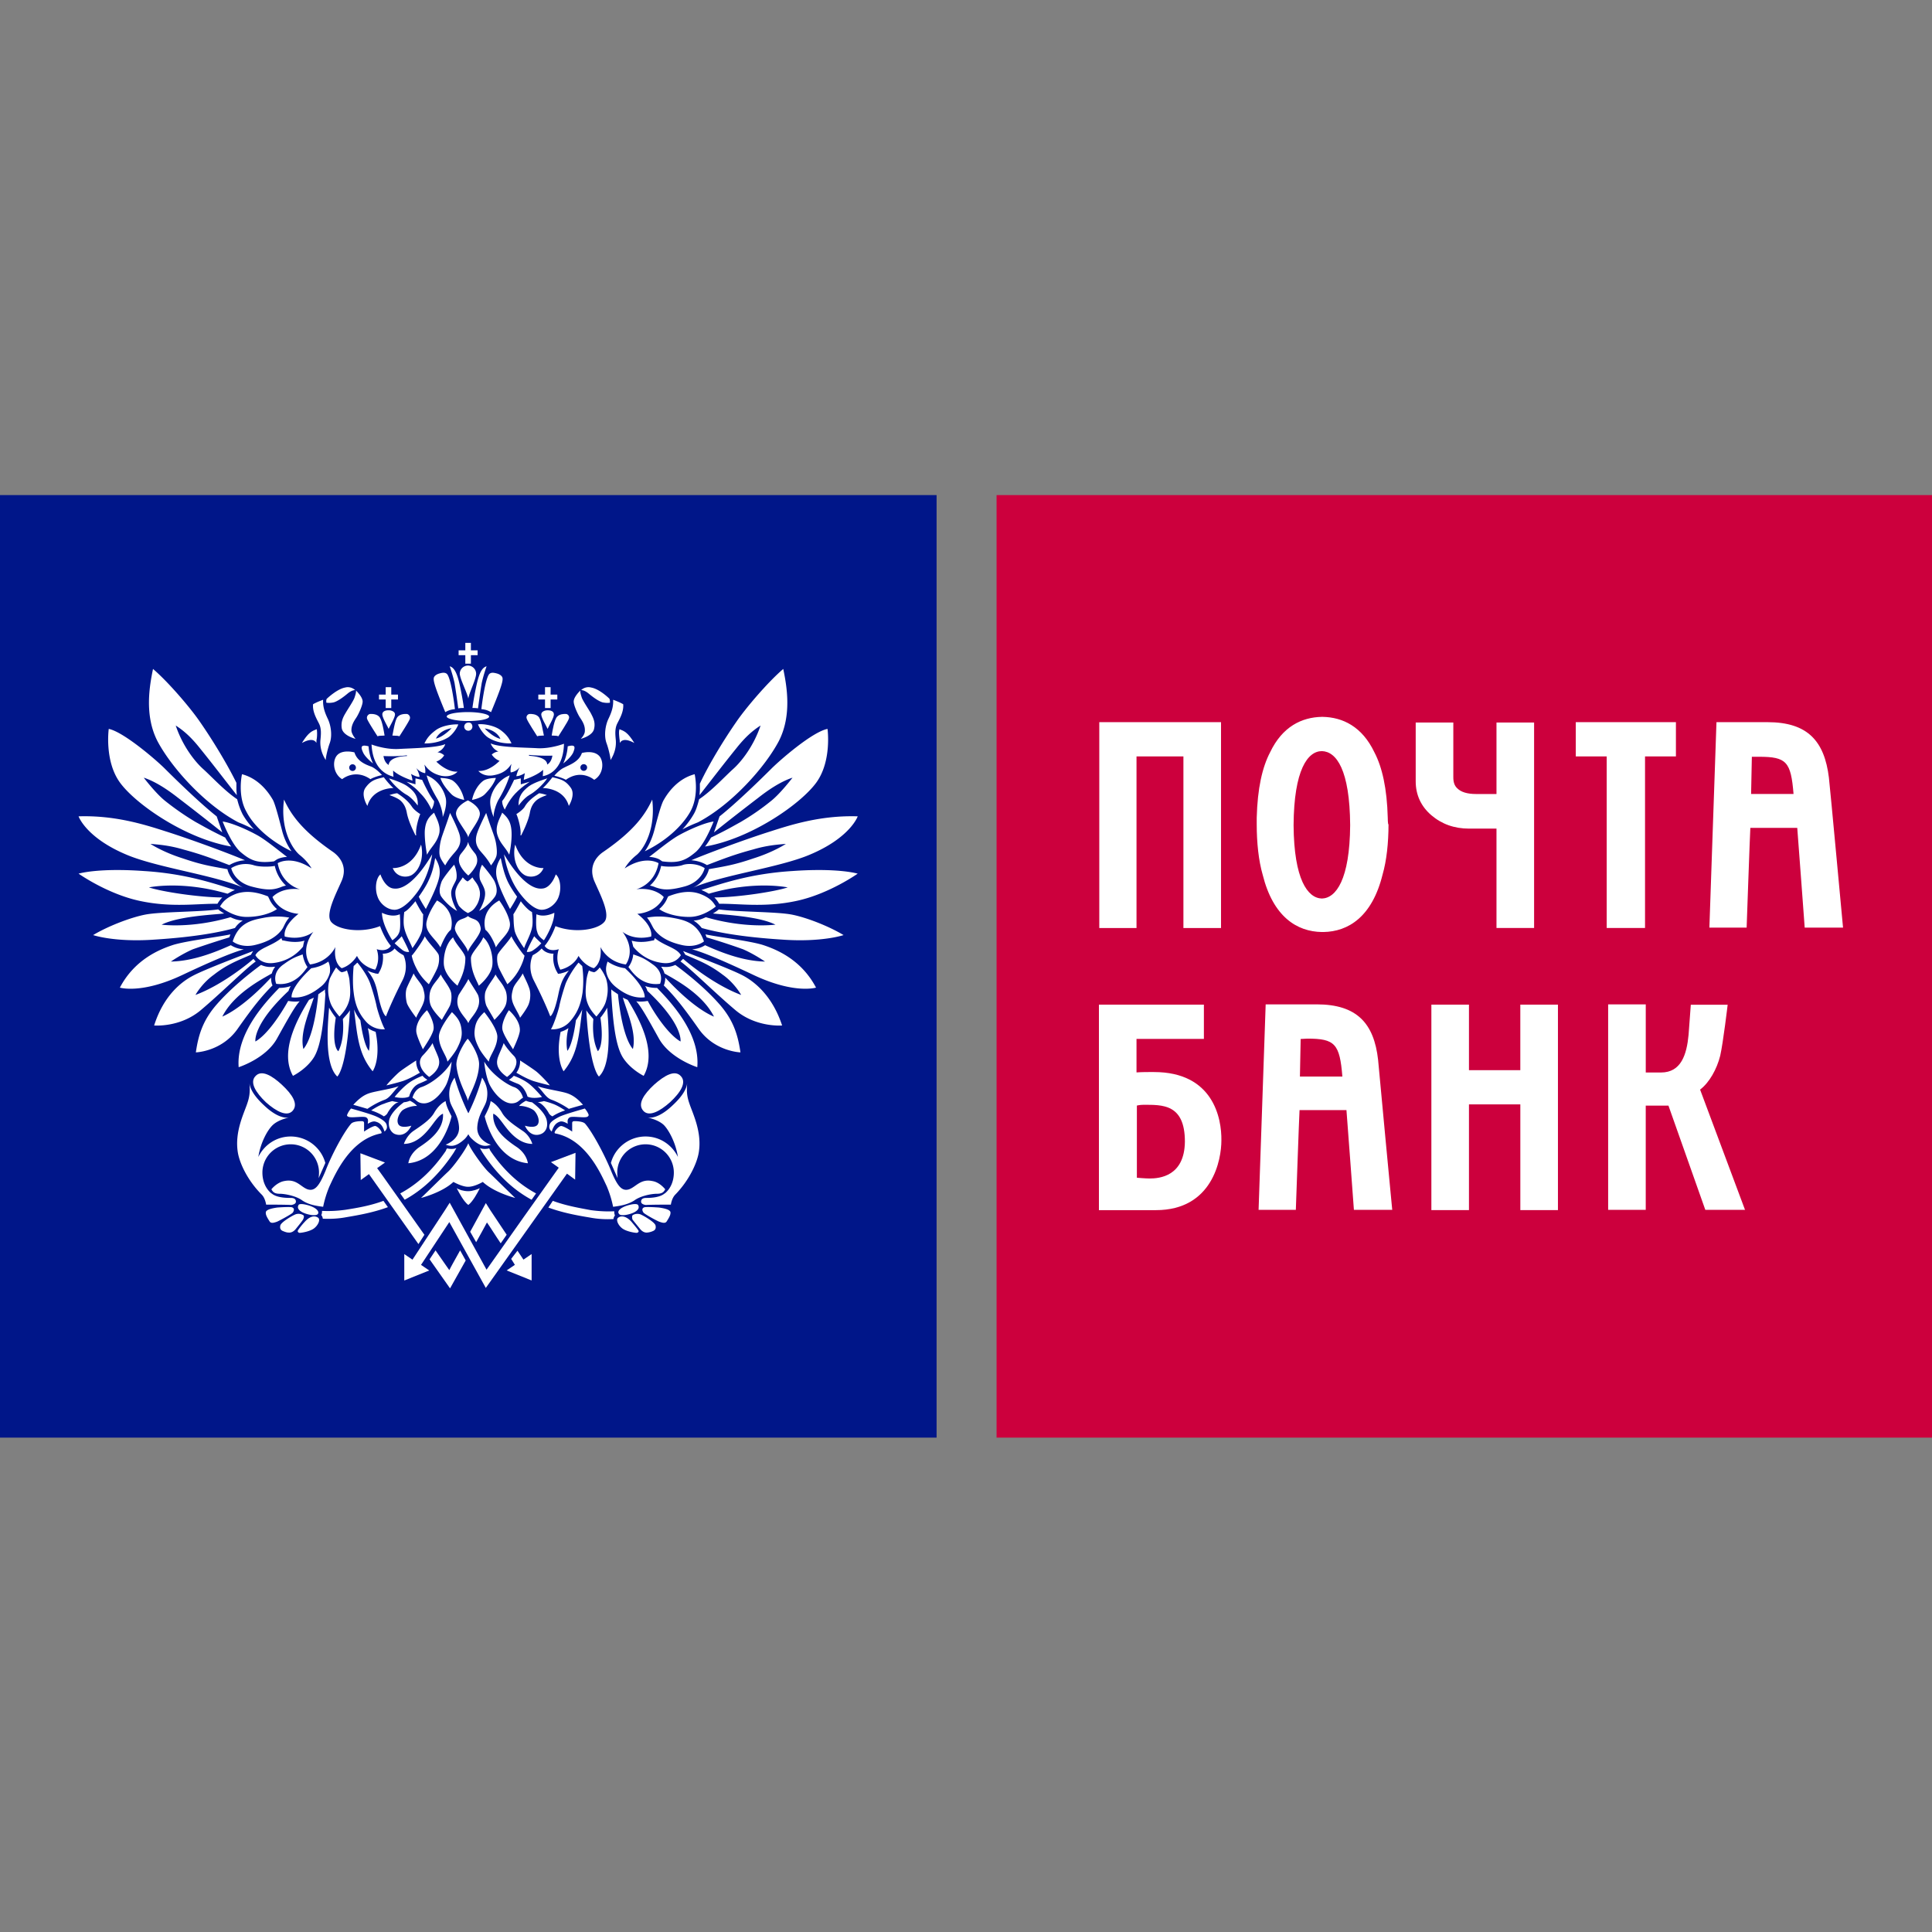
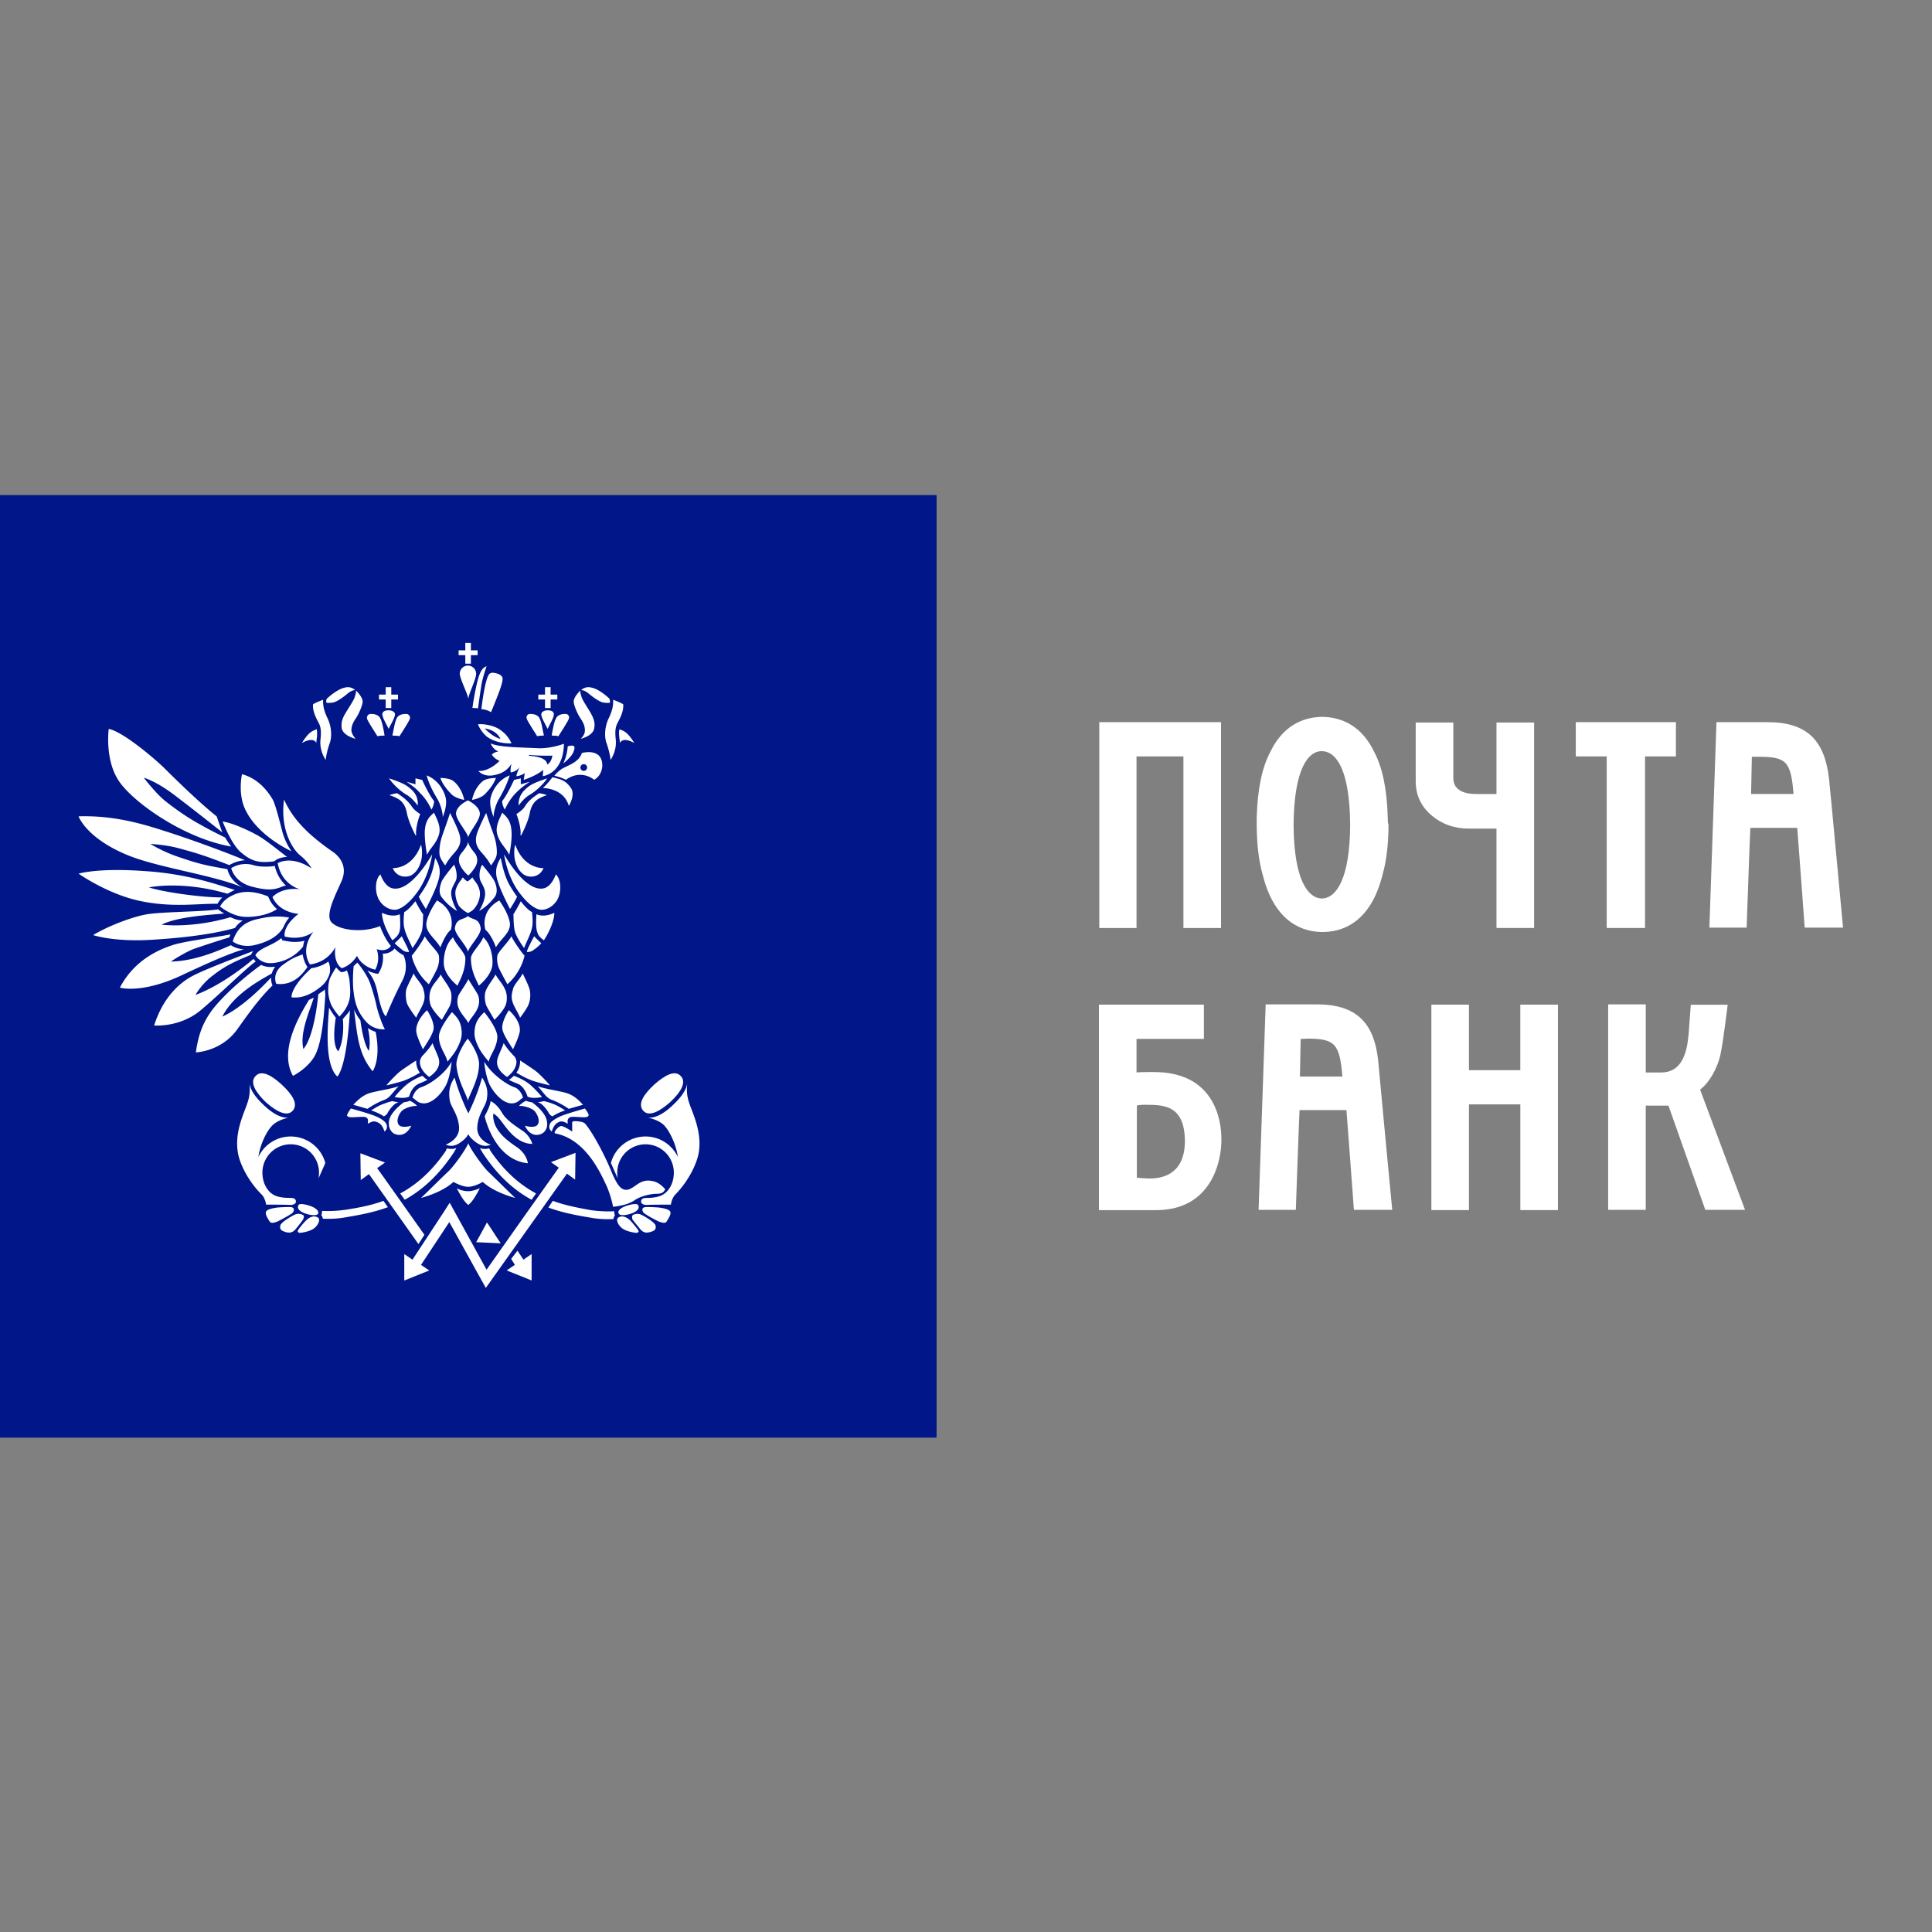
<svg xmlns="http://www.w3.org/2000/svg" width="90" height="90" fill="none">
  <rect width="100%" height="100%" fill="#808080" stroke="none" />
  <g clip-path="url(#a)">
    <path d="M43.63 23.063H0V66.97h43.63V23.063Z" fill="#001689" />
    <path fill-rule="evenodd" clip-rule="evenodd" d="M13.23 37.246c.33.711.85 1.457 2.29 2.445.312.226.676.676.399 1.335-.278.642-.78 1.578-.486 1.925.312.364 1.387.538 2.272.191 0 0 .19.555.503.92 0 0-.156.311-.66.155 0 0 .192.468-.068.954 0 0-.59-.104-.85-.642 0 0-.243.434-.711.573 0 0-.4-.208-.295-.989 0 0-.295.694-1.18.815 0 0-.502-.641.157-1.526 0 0-.468.434-1.335.226 0 0-.14-.451.641-1.058 0 0-.884-.035-1.214-.78 0 0 .382-.469 1.284-.365 0 0-.85-.19-1.04-1.214 0 0 .606-.398 1.577.243 0 0-.173-.33-.572-.641-.382-.347-.885-1.249-.711-2.567ZM16.787 47.528a2.22 2.22 0 0 1-.295-.503c.156 1.249.208 2.081.867 2.879 0 0 .4-.538.139-1.838a1.374 1.374 0 0 1-.364-.174s.156.538.052 1.058c.017.018-.226-.156-.399-1.422ZM15.642 47.408a3.66 3.66 0 0 1-.312-.468c-.052.728-.243 2.618.381 3.208 0 0 .434-.313.59-3.087-.087.156-.26.312-.33.416 0 0 .105.884-.207 1.491-.018 0-.33-.225-.122-1.56ZM14.133 48.868c.538-.641.694-2.549.694-2.549.07-.052.139-.104.226-.156.034-.017.052-.052.086-.07 0 .07 0 .14.018.209-.07 1.162-.174 2.34-.52 2.93-.348.573-.99.885-.99.885-.606-1.075.122-2.532.747-3.538.069-.034.156-.07.225-.104-.243.746-.659 1.665-.486 2.393ZM12.627 45.539c0 .121.017.225.035.277 0 .018.017.052.034.087-.503.503-.884.971-1.63 2.029-.745 1.058-1.942 1.092-1.942 1.092.121-.85.347-1.526.989-2.254.641-.728 1.456-1.387 2.046-1.82.156.069.346.12.607.086h.052a.88.88 0 0 0-.156.312c-.451.26-1.77.937-2.307 2.012 0-.018.833-.278 2.272-1.821ZM11.688 44.476l.052-.087c.018-.034.035-.052.052-.086-.485.19-2.237.85-2.791 1.144-.573.295-1.388.954-1.821 2.324 0 0 1.179.104 2.15-.694.971-.815 2.098-1.942 2.584-2.289-.052-.052-.087-.086-.104-.121 0 0-1.318 1.162-2.705 1.682 0 0 .294-.538.85-.936.64-.503 1.144-.677 1.733-.937ZM10.682 43.666c.018-.052.035-.087.052-.139-.572.122-2.011.295-2.653.486-.642.208-1.803.676-2.497 1.994 0 0 1.006.312 2.913-.59 1.908-.901 2.515-1.092 2.862-1.196a1.237 1.237 0 0 1-.607-.19c-.763.346-1.787.745-2.792.762 0 0 .503-.347 1.023-.572a46.247 46.247 0 0 1 1.7-.555ZM10.737 42.727c.19.087.33.14.572.157-.139.086-.26.19-.364.346-.677.191-1.821.417-3.711.538-1.89.139-2.896-.208-2.896-.208.659-.399 1.717-.815 2.428-.954.71-.139 2.583-.121 3.399-.243.017.018.104.087.277.191-.694.07-2.15.139-2.913.52-.018 0 1.37.191 3.208-.347ZM10.597 41.633c.104-.052.208-.121.346-.173-.953-.295-2.271-.763-4.248-.885-1.457-.104-2.497-.017-3.035.122 0 0 1.318.936 2.827 1.265 1.508.33 2.74.122 3.641.14.052-.087.122-.191.226-.296-1.04 0-2.792-.26-3.416-.468 0 0 1.526-.33 3.659.295ZM10.597 40.49c0 .035.121.573.745.867-1.352-.59-3.988-.936-5.41-1.526-1.925-.797-2.272-1.803-2.272-1.803 1.665-.052 3.018.364 4.04.694 1.214.381 3.07 1.075 3.712 1.352a1.623 1.623 0 0 0-.729.226c-.901-.347-1.318-.503-2.15-.729-.642-.19-1.127-.225-1.526-.26 0 0 .572.382 1.509.676.919.313 1.318.365 2.08.503ZM10.493 39.019c.052.104.208.33.278.416-2.133-.364-4.457-1.977-5.185-2.983-.728-1.006-.52-2.497-.52-2.497.693.139 2.22 1.457 2.618 1.856.399.398 1.578 1.56 2.41 2.22l.26.745a118.08 118.08 0 0 0-2.063-1.613c-.399-.312-1.006-.745-1.595-.936 0 0 .555.728.988 1.075.52.416 1.04.763 1.457 1.006.381.208.572.33 1.352.71Z" fill="#fff" />
    <path fill-rule="evenodd" clip-rule="evenodd" d="M16.475 45c.07-.052.122-.122.174-.156.104.121.433.537.59.953.12.347.26.833.311 1.11.07.278.26.85.382 1.04 0 0-.52.07-.902-.38-.381-.434-.503-.885-.555-1.336-.052-.382-.035-.884 0-1.231ZM15.659 45.066c.104.122.19.191.19.191l.07.035.07-.017a.518.518 0 0 0 .173-.07c.07.208.104.312.121.486.017.242.07.607-.017.919-.104.381-.33.607-.451.745 0 0-.347-.381-.434-.676a1.796 1.796 0 0 1-.017-1.092 4.26 4.26 0 0 1 .295-.52ZM14.497 45.105c.347-.052.607-.173.798-.312a.925.925 0 0 1 .07.52 1.206 1.206 0 0 1-.452.676c-.346.278-.815.538-1.335.469.018 0-.104-.4.92-1.353ZM14.1 44.459c.052.347.208.572.225.59-.121.138-.555.901-1.457.78 0 0-.242-.52.364-.92.4-.294.59-.346.868-.45ZM14.185 43.82c-.242.07-.554.087-.936 0l-.104-.017-.035-.104c-.468.382-1.023.451-1.213.798 0 0 .225.433.832.364a2.054 2.054 0 0 0 1.387-.763c.018-.087.035-.208.07-.277ZM13.146 43.283c.087-.122.139-.33.33-.538a3.283 3.283 0 0 0-1.232.018c-.554.104-1.127.242-1.404 1.092 0 0 .364.312 1.006.174.537-.122 1.023-.347 1.3-.746ZM12.902 42.348a1.326 1.326 0 0 1-.364-.485l-.052-.105c-.486-.19-.988-.294-1.491-.12-.486.19-.625.398-.746.589 0 0 .555.468 1.18.485.64.018 1.213-.173 1.473-.364ZM13.043 41.342c.087-.035.174-.07.278-.087a1.787 1.787 0 0 1-.52-.919c-.226.052-.746.052-.99-.034a1.285 1.285 0 0 0-1.04.139s.122.624.92.85c.763.207 1.057.155 1.352.051ZM12.765 40.125l.104-.07c.018-.017.19-.12.503-.138-.26-.19-.884-.711-1.318-.971-.485-.278-1.266-.624-1.682-.676 0 0 .382 1.005.815 1.404.468.399.78.555 1.578.451ZM13.58 39.656a2.994 2.994 0 0 1-.451-1.006c-.087-.33-.295-1.162-.416-1.387-.122-.208-.572-.971-1.44-1.197 0 0-.225.989.209 1.752.346.676 1.127 1.37 2.098 1.838ZM18.416 44.22c.104.104.19.174.381.278 0 0 .278.537-.052 1.179s-.624 1.3-.763 1.665c0 0-.173-.035-.381-1.04-.139-.677-.312-.85-.486-1.093.191.104.347.121.364.138l.14.018.069-.122c.12-.225.156-.45.156-.641 0-.07 0-.122-.018-.174.312 0 .486-.156.538-.225l.017-.018.035.035Z" fill="#fff" />
-     <path fill-rule="evenodd" clip-rule="evenodd" d="M11.013 36.486v.312l.017.243c-.52-.66-1.127-1.457-1.717-2.185-.399-.503-.745-.815-1.127-1.058.312.936.885 1.682 1.3 2.046.4.364.99 1.006 1.561 1.387l.053.191c.052.174.12.347.207.52.14.243.313.469.52.694a8.49 8.49 0 0 0-.554-.26l-.173-.07c-1.579-.832-3.122-2.566-3.764-3.78-.624-1.214-.364-2.6-.208-3.364.711.607 1.734 1.804 2.185 2.462.555.798 1.249 1.925 1.7 2.844v.018ZM33.019 41.633a2.142 2.142 0 0 0-.347-.173c.954-.295 2.272-.763 4.248-.885 1.457-.104 2.497-.017 3.035.122 0 0-1.318.936-2.826 1.265-1.51.33-2.74.122-3.625.14a1.483 1.483 0 0 0-.225-.296c1.04 0 2.792-.26 3.416-.468-.017 0-1.543-.33-3.676.295ZM33.02 40.49c0 .035-.122.573-.747.867 1.353-.59 3.989-.936 5.41-1.526 1.926-.797 2.273-1.803 2.273-1.803-1.665-.052-3.018.364-4.04.694-1.215.381-3.07 1.075-3.712 1.352.243.018.503.087.728.226.902-.347 1.318-.503 2.15-.729.642-.19 1.128-.225 1.527-.26 0 0-.573.382-1.509.676-.919.313-1.318.365-2.08.503ZM33.121 39.019a3.48 3.48 0 0 1-.277.416c2.133-.364 4.456-1.977 5.185-2.983.728-1.006.52-2.497.52-2.497-.711.139-2.22 1.457-2.618 1.856-.4.398-1.579 1.56-2.411 2.22l-.26.745c.71-.572 1.543-1.214 2.064-1.613.398-.312 1.005-.745 1.595-.936 0 0-.555.728-.988 1.075a11.14 11.14 0 0 1-1.457 1.006c-.382.208-.572.33-1.353.71ZM32.603 36.486v.312l-.017.243c.52-.66 1.127-1.457 1.717-2.185.398-.503.745-.815 1.127-1.058-.312.936-.885 1.682-1.3 2.046-.4.364-.99 1.006-1.562 1.387l-.052.191c-.052.174-.104.347-.208.52a3.812 3.812 0 0 1-.52.694c.174-.087.347-.173.555-.26l.173-.07c1.578-.832 3.122-2.566 3.763-3.78.625-1.214.365-2.6.208-3.364-.71.607-1.734 1.804-2.184 2.462-.555.798-1.249 1.925-1.682 2.844v.018h-.018ZM13.008 46.02c-.641.66-2.011 2.116-1.89 3.694 0 0 1.266-.399 1.786-1.335.52-.937.85-1.526 1.058-1.734a1.674 1.674 0 0 1-.416 0l-.122-.018c-.33.59-.954 1.56-1.526 1.89 0 0-.139-.78 1.544-2.358a.846.846 0 0 1 .104-.225c-.156.052-.33.086-.52.086h-.018ZM30.384 37.246c-.33.711-.85 1.457-2.29 2.445-.329.226-.676.676-.416 1.335.278.642.78 1.578.469 1.925-.313.364-1.388.538-2.272.191 0 0-.19.555-.503.92 0 0 .156.311.659.155 0 0-.19.468.07.954 0 0 .589-.104.85-.642 0 0 .242.434.71.573 0 0 .399-.208.312-.989 0 0 .295.694 1.18.815 0 0 .502-.641-.157-1.526 0 0 .469.434 1.336.226 0 0 .138-.451-.642-1.058 0 0 .884-.035 1.231-.78 0 0-.381-.469-1.283-.365 0 0 .85-.19 1.04-1.214 0 0-.607-.398-1.578.243 0 0 .174-.33.573-.641.381-.347.867-1.249.71-2.567ZM26.828 47.528c.122-.173.226-.346.295-.503-.156 1.249-.208 2.081-.867 2.879 0 0-.399-.538-.139-1.838a1.16 1.16 0 0 0 .364-.174s-.155.538-.052 1.058c-.017.018.226-.156.4-1.422ZM27.971 47.408c.087-.104.243-.313.313-.468.052.728.242 2.618-.382 3.208 0 0-.433-.313-.59-3.087.087.156.26.312.33.416 0 0-.104.884.208 1.491 0 0 .312-.225.121-1.56ZM29.482 48.868c-.537-.641-.693-2.549-.693-2.549-.07-.052-.156-.104-.226-.156-.034-.017-.052-.052-.086-.07v.209c.069 1.162.173 2.34.52 2.93.347.573.988.885.988.885.607-1.075-.121-2.532-.745-3.538-.07-.034-.156-.07-.226-.104.226.746.642 1.665.468 2.393ZM30.99 45.539a.985.985 0 0 1-.035.277.292.292 0 0 1-.035.087c.503.503.885.971 1.63 2.029.746 1.058 1.943 1.092 1.943 1.092-.122-.85-.347-1.526-.989-2.254s-1.457-1.387-2.046-1.82c-.156.069-.347.12-.607.086h-.052a.88.88 0 0 1 .156.312c.45.26 1.769.937 2.306 2.012-.017-.018-.85-.278-2.271-1.821ZM31.926 44.476l-.052-.087c-.018-.034-.035-.052-.052-.086.485.19 2.237.85 2.792 1.144.554.295 1.37.954 1.82 2.324 0 0-1.179.104-2.15-.694-.971-.815-2.098-1.942-2.584-2.289l.122-.121s1.317 1.162 2.705 1.682c0 0-.295-.538-.85-.936-.659-.503-1.162-.677-1.751-.937ZM32.916 43.666c-.018-.052-.035-.087-.052-.139.572.122 2.011.295 2.653.486.641.208 1.803.676 2.497 1.994 0 0-1.006.312-2.914-.59-1.907-.901-2.497-1.092-2.86-1.196.294-.017.502-.121.606-.19.763.346 1.786.745 2.792.762 0 0-.503-.347-1.023-.572a31.574 31.574 0 0 0-1.7-.555ZM32.88 42.727c-.19.087-.329.14-.571.157.138.086.26.19.381.346.676.191 1.82.417 3.711.538 1.89.139 2.896-.208 2.896-.208-.659-.399-1.7-.815-2.41-.954-.711-.139-2.584-.121-3.4-.243a1.89 1.89 0 0 1-.277.191c.694.07 2.15.139 2.914.52-.018 0-1.405.191-3.243-.347Z" fill="#fff" />
-     <path fill-rule="evenodd" clip-rule="evenodd" d="M27.122 45c-.07-.052-.122-.122-.174-.156a4.218 4.218 0 0 0-.59.953c-.12.347-.26.833-.311 1.11-.07.278-.26.85-.382 1.04 0 0 .52.07.902-.38.381-.434.503-.885.572-1.336A4.855 4.855 0 0 0 27.122 45ZM27.938 45.066a.832.832 0 0 1-.19.191l-.07.035-.07-.017a.518.518 0 0 1-.173-.07 1.98 1.98 0 0 0-.121.486c-.018.242-.07.607.017.919.104.381.33.607.45.745 0 0 .348-.381.434-.676.104-.33.139-.694.018-1.092a2.058 2.058 0 0 0-.295-.52ZM29.117 45.105a1.955 1.955 0 0 1-.815-.312c-.035.121-.104.295-.052.52.052.243.208.486.451.676.347.278.815.538 1.335.469-.017 0 .104-.4-.919-1.353Z" fill="#fff" />
-     <path fill-rule="evenodd" clip-rule="evenodd" d="M29.499 44.459a1.152 1.152 0 0 1-.226.59c.122.138.555.901 1.474.78 0 0 .243-.52-.364-.92-.399-.294-.59-.346-.884-.45ZM29.428 43.82c.242.07.555.087.936 0l.104-.017.035-.104c.468.382 1.023.451 1.214.798 0 0-.226.433-.833.364a2.055 2.055 0 0 1-1.387-.763c-.017-.087-.052-.208-.07-.277ZM30.47 43.283c-.087-.122-.156-.33-.33-.538.4-.069.764-.069 1.232.018.555.104 1.127.242 1.422 1.092 0 0-.364.312-1.006.174-.555-.122-1.04-.347-1.318-.746ZM30.71 42.348c.14-.121.278-.277.365-.485l.052-.105c.486-.19.989-.294 1.474-.12.503.19.624.398.746.589 0 0-.555.468-1.18.485-.624.018-1.213-.173-1.456-.364ZM30.555 41.342c-.087-.035-.174-.07-.278-.087.208-.19.434-.485.52-.919.226.052.746.052.989-.034.225-.087.694-.087 1.04.139 0 0-.12.624-.919.85-.763.207-1.04.155-1.352.051ZM30.85 40.125l-.105-.07c-.017-.017-.19-.12-.503-.138.26-.19.885-.711 1.318-.971.486-.278 1.266-.624 1.682-.676 0 0-.381 1.005-.815 1.404-.468.399-.797.555-1.578.451ZM30.037 39.656c.19-.26.347-.607.451-1.006.087-.33.295-1.162.434-1.387.12-.208.572-.971 1.439-1.197 0 0 .225.989-.208 1.752-.382.676-1.145 1.37-2.116 1.838ZM25.199 44.22c-.104.104-.191.174-.382.278 0 0-.277.537.052 1.179.33.642.625 1.3.763 1.665 0 0 .174-.035.382-1.04.139-.677.312-.85.485-1.093-.19.104-.346.121-.364.138l-.139.018-.069-.122a1.338 1.338 0 0 1-.156-.641c0-.07 0-.122.017-.174-.312 0-.485-.156-.537-.225l-.018-.018-.034.035ZM30.609 46.02c.641.66 2.011 2.116 1.873 3.694 0 0-1.266-.399-1.787-1.335-.52-.937-.85-1.526-1.057-1.734.138.017.277.017.416 0l.121-.018c.312.59.954 1.56 1.526 1.89 0 0 .139-.78-1.543-2.358a.846.846 0 0 0-.104-.225c.156.052.33.086.52.086h.035ZM20.81 33.38c0-.121.45-.208.988-.208.555 0 .989.104.989.208 0 .121-.451.208-.989.208s-.988-.104-.988-.208ZM22.006 33.851c0 .104-.086.19-.19.19a.192.192 0 0 1-.191-.19c0-.104.087-.19.19-.19.105-.018.191.069.191.19ZM20.742 33.174c-.33-.798-.555-1.37-.538-1.561 0-.121.139-.208.277-.243.122-.035.243-.052.33.017.173.14.33 1.197.381 1.648-.156.017-.26.035-.45.139ZM21.348 32.999c.087-.018.174-.018.26-.018-.052-.416-.19-1.127-.277-1.404-.087-.278-.191-.486-.382-.538 0 0 .139.382.226.78.069.417.121.798.173 1.18ZM20.31 34.406c.363-.087.727-.485.727-.485-.59.104-.728.485-.728.485Zm.537-.035c-.503.295-1.076.26-1.076.26.104-.208.209-.38.538-.624.312-.225.832-.277 1.04-.26-.052.156-.26.486-.502.624ZM18.955 35.219v-.035c-.503.07-1.092.035-1.092.035.034.19.104.33.242.416.035-.416.85-.416.85-.416Zm-1.647-.538s.624.243 1.265.209c.625-.035 1.787-.053 2.168-.226 0 0-.052.243-.364.382 0 0 .156 0 .312.138 0 0-.087.191-.364.295 0 0 .486.503.988.468 0 0-.242.295-.763.191-.52-.121-.693-.416-.78-.52 0 0 .07.277.035.399 0 0-.226-.018-.416-.243 0 0 .138.225.156.416 0 0-.14.017-.4-.139 0 0 .053.14.07.313 0 0-.607-.191-.902-.469 0 0 0 .191.018.295 0-.035-.954-.121-1.023-1.509ZM17.17 34.767c.017.295.104.59.208.798 0 0-.364-.277-.468-.52-.104-.226-.122-.382.26-.278ZM16.424 35.915c.087 0 .156-.07.156-.156a.155.155 0 0 0-.156-.156.155.155 0 0 0-.156.156c0 .087.07.156.156.156Zm.902-.19c.243.12.468.38.468.38-.381.088-.538.192-.538.192-.728-.503-1.317 0-1.317 0-.382-.226-.469-.763-.278-1.058.19-.295.642-.243.85-.19.139.45.59.589.815.675ZM17.878 36.207s.26.347.451.503c0 0-.97-.017-1.214.832 0 0-.33-.52-.086-.85.26-.364.503-.398.85-.485Z" fill="#fff" />
    <path fill-rule="evenodd" clip-rule="evenodd" d="M18.938 36.416s.312.087.416.121v-.277c.086.017.208.052.312.07 0 0 .312.693.555.988 0 0 .017.156-.122.398 0 0-.173-.416-.503-.745-.173-.191-.277-.295-.659-.555ZM18.123 36.26c.104.034.607.19.85.364.312.225.52.468.485.902 0 0-.242-.347-.52-.503-.225-.122-.607-.451-.815-.763ZM18.123 33.088c.086 0 .277.052.277.19 0 .157-.225.52-.295.677-.069-.156-.294-.52-.294-.676 0-.156.173-.191.277-.191h.035ZM17.915 34.264c-.035-.209-.122-.763-.26-.885-.122-.121-.313-.121-.4-.121-.086 0-.19.104-.155.225.034.122.433.729.485.815.122-.034.104-.017.33-.034ZM18.278 34.264c.052-.209.122-.763.26-.885.122-.121.313-.121.4-.121.086 0 .19.104.155.225-.034.122-.433.729-.485.815-.122-.034-.104-.017-.33-.034ZM18.54 32.358h-.313v-.346h-.26v.346h-.312v.226h.312v.399h.26v-.399h.313v-.226ZM14.74 34.61c0-.069 0-.138.018-.208a1.802 1.802 0 0 0 0-.433c-.225.087-.381.139-.693.641.017 0 .502-.312.676 0Z" fill="#fff" />
    <path fill-rule="evenodd" clip-rule="evenodd" d="M15.174 35.407c0-.121.086-.52.19-.798.122-.347.052-.832-.104-1.144-.139-.295-.225-.555-.208-.867 0 0-.295.104-.468.208-.035.347.173.693.277.902.122.242.087.537.07.728-.035.312.034.641.243.97ZM15.21 32.739c-.018-.035-.018-.156.017-.191 0 0 .468-.45.85-.52a.495.495 0 0 1 .468.121s-.139-.017-.347.156c-.208.174-.468.364-.659.416-.19.035-.243.018-.33.018ZM16.58 32.164c.174.173.313.364.313.52 0 .174-.191.59-.295.746-.104.156-.243.364-.226.624.018.122.105.26.191.364 0 0-.572-.138-.641-.485-.052-.312.069-.538.173-.711.087-.156.347-.538.416-.711.052-.156.087-.278.07-.347ZM19.875 36.121c.104.399.312.78.486 1.075.173.278.277.711.26.867 0 0 .26-.572.121-.97-.087-.313-.364-.781-.867-.972ZM20.516 36.24s.381 0 .572.122c.225.156.45.485.537.901 0 0-.398-.069-.59-.26-.19-.19-.433-.485-.52-.763ZM18.505 36.953c-.07 0-.278.052-.364.087 0 0 .33.104.503.243.138.121.26.294.312.606.086.417.33.885.399 1.024h.034c-.052-.295.139-.902.19-.989 0 0-.26-.156-.38-.33-.105-.155-.26-.363-.694-.64ZM20.221 37.857c.087.226.347.625.226 1.023-.122.417-.382.59-.555.937 0 0-.122-.624-.104-1.11.035-.485.208-.659.433-.85ZM20.965 37.87s.382.745.451 1.04c.07.294 0 .485-.121.659-.121.173-.347.364-.555.745 0 0-.243-.312-.26-.485-.035-.174.017-.555.07-.729.034-.156.242-.676.415-1.23ZM21.157 40.283c-.087.087-.538.642-.59.798-.052.156-.156.45-.017.676.138.208.468.538.745.677 0 0-.294-.486-.277-.868.017-.242.208-.468.243-.624.034-.173 0-.433-.104-.659ZM20.272 39.969c.07.104.19.33.208.555.017.225-.018.398-.139.728-.156.416-.399.884-.503 1.092 0 0-.208-.312-.33-.572 0 0 .33-.45.469-.78.173-.364.243-.711.295-1.023ZM20.133 39.797s-.14 1.075-.763 1.855c-.417.538-.763.729-.989.729-.347 0-.693-.295-.797-.625-.122-.33-.087-.832.138-1.023 0 0 .208.642.642.66.485.051 1.127-.504 1.769-1.596Z" fill="#fff" />
    <path fill-rule="evenodd" clip-rule="evenodd" d="M19.614 39.346c.052.19.07.485 0 .763-.052.208-.174.485-.416.641-.209.14-.711.156-.902-.312 0 0 .902.07 1.318-1.092ZM21.106 43.664c.121.33.572.728.572.971 0 .66-.295 1.075-.364 1.283 0 0-.538-.416-.625-.901-.052-.243 0-.989.417-1.353ZM20.515 44.132c.07-.173.26-.641.485-.815 0 0 .295-.85-.641-1.37 0 0-.382.503-.486.989-.104.485.4.763.642 1.196ZM19.352 41.982c-.156.191-.364.434-.52.503 0 0-.052.382-.017.642.052.381.294.763.398 1.04 0 0 .4-.537.451-.85.052-.312.035-.572.052-.728-.017.018-.242-.364-.364-.607ZM18.279 43.803c-.122-.174-.486-.815-.486-1.283 0 0 .45.242.832.069 0 0 .052.607-.017.815-.052.156-.139.26-.33.399ZM18.383 43.943c.07-.07.26-.243.33-.33 0 0 .294.555.346.729 0 0-.156.034-.312-.087-.156-.122-.19-.156-.364-.312ZM19.787 43.613c-.035.139-.52.833-.607.902 0 0 .034.243.225.607.173.347.434.607.572.728 0 0 .313-.537.4-.763.103-.26.086-.537.051-.624-.121-.225-.485-.555-.641-.85ZM20.532 45.395c.104.225.434.59.486.867.034.225 0 .416-.052.572-.07.156-.26.45-.382.676 0 0-.45-.433-.537-.728-.07-.226-.053-.555.052-.746.086-.208.329-.433.433-.642ZM19.268 45.346c.122.26.4.503.451.728.07.26.104.434-.035.746-.12.26-.242.433-.294.59 0 0-.364-.469-.434-.677-.052-.19-.087-.52 0-.728.087-.208.226-.469.312-.66ZM21.053 47.15s-.625.763-.607 1.162c.017.503.346.833.398 1.145 0 0 .33-.382.451-.624.14-.278.243-.52.208-.833-.034-.33-.12-.538-.45-.85ZM19.891 47.06c.104.14.382.642.295.937-.087.295-.381.71-.485.884 0 0-.243-.502-.295-.745-.052-.208 0-.607.485-1.076ZM21.816 32.547c.035-.277.364-.901.364-1.162a.385.385 0 0 0-.381-.381.385.385 0 0 0-.382.381c.017.26.347.885.399 1.162ZM22.875 33.174c.33-.798.555-1.37.537-1.561 0-.121-.139-.208-.277-.243-.139-.035-.243-.052-.33.017-.173.14-.33 1.197-.381 1.648.156.017.26.035.45.139ZM22.268 32.999c-.087-.018-.174-.018-.26-.018.052-.416.19-1.127.277-1.404.087-.278.191-.486.382-.538 0 0-.139.382-.226.78-.069.417-.121.798-.173 1.18ZM22.58 33.934s.364.398.728.485c0-.017-.156-.399-.728-.485Zm-.312-.191c.208-.035.728.035 1.04.26.312.225.416.416.52.624 0 0-.572.052-1.075-.26-.225-.139-.433-.468-.485-.624Z" fill="#fff" />
    <path fill-rule="evenodd" clip-rule="evenodd" d="M25.491 35.617c.139-.086.208-.225.243-.416 0 0-.59.017-1.092-.035v.035c0 .017.832.017.85.416Zm-.208.538c.017-.104.017-.295.017-.295-.294.278-.901.468-.901.468.017-.156.052-.312.052-.312-.26.156-.399.139-.399.139a1.72 1.72 0 0 1 .156-.416c-.173.225-.416.242-.416.242-.035-.12.035-.398.035-.398-.087.121-.26.416-.78.52-.521.121-.764-.19-.764-.19.52.034.989-.47.989-.47a.743.743 0 0 1-.364-.294c.156-.139.312-.139.312-.139a.673.673 0 0 1-.364-.381c.381.19 1.543.19 2.167.225.624.035 1.249-.208 1.249-.208-.035 1.422-.989 1.509-.989 1.509ZM26.446 34.767c-.017.295-.104.59-.208.798 0 0 .364-.277.468-.52.087-.226.122-.382-.26-.278ZM27.35 35.754a.155.155 0 0 0-.157-.156.155.155 0 0 0-.156.156c0 .086.07.156.156.156.087 0 .156-.07.156-.156Zm-.244-.677c.209-.052.642-.104.85.191.19.295.122.832-.277 1.058 0 0-.59-.52-1.318 0 0 0-.174-.104-.538-.19 0 0 .226-.278.468-.382.226-.122.677-.26.816-.677ZM25.735 36.207s-.26.347-.45.503c0 0 .97-.017 1.213.832 0 0 .33-.52.087-.85-.26-.364-.503-.398-.85-.485Z" fill="#fff" />
    <path fill-rule="evenodd" clip-rule="evenodd" d="M24.677 36.416s-.313.087-.417.121v-.277c-.086.017-.208.052-.312.07 0 0-.312.693-.555.988 0 0-.017.156.122.398 0 0 .173-.416.485-.745.191-.191.295-.295.677-.555ZM25.492 36.26c-.104.034-.606.19-.85.364-.294.225-.502.468-.485.902 0 0 .243-.347.52-.503.226-.122.607-.451.816-.763ZM25.491 33.088c-.086 0-.277.052-.277.19 0 .157.225.52.295.677.069-.156.294-.52.294-.676 0-.156-.173-.191-.277-.191h-.035ZM25.7 34.264c.035-.209.122-.763.26-.885.122-.121.295-.121.4-.121.086 0 .19.104.138.225-.035.122-.434.729-.486.815-.104-.034-.086-.017-.312-.034ZM25.337 34.264c-.052-.209-.121-.763-.26-.885-.122-.121-.312-.121-.399-.121-.087 0-.19.104-.139.225.035.122.434.729.486.815.104-.034.087-.017.312-.034ZM25.077 32.358h.312v-.346h.26v.346h.313v.226h-.313v.399h-.26v-.399h-.312v-.226ZM21.364 30.294h.312v-.347h.26v.347h.313v.226h-.313v.398h-.26v-.398h-.312v-.226ZM28.873 34.61c0-.069 0-.138-.017-.208-.017-.173-.035-.312 0-.433.225.087.381.139.694.641-.018 0-.503-.312-.677 0Z" fill="#fff" />
    <path fill-rule="evenodd" clip-rule="evenodd" d="M28.441 35.407c0-.121-.087-.52-.19-.798-.122-.347-.053-.832.103-1.144.14-.295.226-.555.208-.867 0 0 .295.104.469.208.034.347-.174.693-.278.902-.121.242-.087.537-.07.728.035.312-.034.641-.242.97ZM28.407 32.739c.017-.035 0-.156-.018-.191 0 0-.45-.45-.85-.52a.495.495 0 0 0-.468.121s.139-.017.347.156c.208.174.468.364.66.416.19.035.242.018.329.018ZM27.037 32.164c-.174.173-.312.364-.312.52 0 .174.19.59.294.746.105.156.243.364.226.624 0 .122-.087.26-.19.364 0 0 .571-.138.623-.485.07-.312-.069-.538-.156-.711-.086-.156-.346-.538-.416-.711-.052-.156-.087-.278-.07-.347ZM23.743 36.121c-.122.399-.312.78-.486 1.075-.173.278-.277.711-.26.867 0 0-.26-.572-.121-.97.086-.313.364-.781.867-.972ZM23.1 36.24s-.381 0-.572.122c-.226.156-.451.485-.538.901 0 0 .4-.069.59-.26.19-.19.433-.485.52-.763ZM25.111 36.953c.07 0 .278.052.365.087 0 0-.33.104-.486.243-.139.121-.26.294-.312.606-.087.417-.33.885-.399 1.024h-.035c.053-.295-.138-.902-.19-.989 0 0 .26-.156.381-.33.087-.155.243-.363.677-.64ZM23.394 37.857c-.087.226-.347.625-.226 1.023.122.417.382.59.555.937 0 0 .14-.624.104-1.11-.034-.485-.225-.659-.433-.85ZM21.815 39.02c.017-.244.572-.816.537-1.145-.034-.312-.45-.538-.555-.59-.104.052-.52.26-.554.59-.018.312.537.901.572 1.144ZM22.648 37.87s-.381.745-.45 1.04c-.07.294 0 .485.12.659.122.173.348.364.556.745 0 0 .243-.312.26-.485.035-.174-.017-.555-.07-.729-.034-.156-.242-.676-.416-1.23ZM21.816 40.784c.173-.157.329-.382.381-.52a.546.546 0 0 0-.052-.486c-.139-.174-.312-.382-.33-.538h-.017c-.017.156-.19.364-.33.538-.12.156-.103.347-.051.485.052.14.208.364.398.52ZM22.457 40.283c.087.087.538.642.59.798.069.156.156.45.017.676-.139.208-.468.538-.746.677 0 0 .313-.486.278-.868-.018-.242-.208-.468-.243-.624a1.037 1.037 0 0 1 .104-.659ZM23.325 39.969c-.07.104-.191.33-.209.555-.017.225.018.398.14.728.155.416.398.884.502 1.092 0 0 .208-.312.33-.572 0 0-.33-.45-.469-.78-.156-.364-.225-.711-.294-1.023ZM23.48 39.797s.14 1.075.764 1.855c.416.538.762.729.988.729.347 0 .694-.295.798-.625.121-.33.086-.832-.14-1.023 0 0-.207.642-.64.66-.486.051-1.128-.504-1.77-1.596Z" fill="#fff" />
    <path fill-rule="evenodd" clip-rule="evenodd" d="M24 39.346c-.051.19-.069.485 0 .763.053.208.174.485.417.641.208.14.711.156.902-.312 0 0-.902.07-1.318-1.092ZM21.799 42.536c.121-.07.243-.104.381-.33.122-.173.226-.503.157-.745-.07-.295-.226-.4-.33-.59-.07.07-.121.121-.225.19-.104-.051-.14-.103-.226-.19-.104.173-.243.295-.33.59-.051.242.053.572.157.745.19.208.295.26.416.33ZM21.798 44.339c.07-.278.659-.833.59-1.128-.087-.45-.365-.346-.59-.537-.226.19-.52.087-.607.537-.035.295.555.833.607 1.128ZM22.51 43.664c-.12.33-.572.728-.572.971 0 .66.295 1.075.365 1.283 0 0 .537-.416.624-.901.052-.243 0-.989-.416-1.353ZM23.1 44.132c-.051-.173-.26-.641-.485-.815 0 0-.294-.85.642-1.37 0 0 .381.503.485.989.104.485-.398.763-.641 1.196ZM24.26 41.982c.14.191.365.434.521.503 0 0 .052.382.018.642-.053.381-.295.763-.382 1.04 0 0-.399-.537-.45-.85-.053-.312-.036-.572-.053-.728 0 .018.226-.364.347-.607ZM25.337 43.803c.121-.174.486-.815.486-1.283 0 0-.451.242-.833.069 0 0-.052.607.035.815.035.156.121.26.312.399ZM25.216 43.943c-.069-.07-.26-.243-.33-.33 0 0-.311.555-.346.729 0 0 .156.034.312-.087.174-.122.208-.156.364-.312ZM23.827 43.613c.034.139.52.833.607.902 0 0-.035.243-.226.607a2.51 2.51 0 0 1-.572.728s-.295-.537-.399-.763c-.104-.26-.087-.537-.052-.624.121-.225.468-.555.642-.85ZM21.817 47.667c.052-.19.33-.416.45-.746a.81.81 0 0 0 0-.572c-.086-.173-.398-.624-.45-.745-.035.12-.347.572-.45.745a.807.807 0 0 0-.018.572c.121.33.399.555.468.746ZM23.084 45.395c-.105.225-.434.59-.486.867-.035.225 0 .416.052.572.07.156.26.45.382.676 0 0 .45-.433.537-.728.07-.226.052-.555-.07-.746-.086-.208-.311-.433-.415-.642ZM24.349 45.346c-.122.26-.4.503-.451.728-.07.26-.104.434.034.746.122.26.243.433.295.59 0 0 .364-.469.416-.677.07-.19.087-.52 0-.728-.07-.208-.208-.469-.294-.66ZM21.797 51.292c.018-.225.503-.953.52-1.699.018-.382-.329-.971-.52-1.197h-.017c-.19.226-.52.816-.52 1.197.052.763.52 1.474.537 1.7ZM22.561 47.15s.624.763.607 1.162c-.017.503-.347.833-.399 1.145 0 0-.33-.382-.45-.624-.14-.278-.243-.52-.209-.833.035-.33.122-.538.451-.85ZM23.708 47.06c-.104.14-.382.642-.295.937.087.295.381.71.486.884 0 0 .242-.502.294-.745.07-.208.018-.607-.485-1.076Z" fill="#fff" />
    <path fill-rule="evenodd" clip-rule="evenodd" d="M22.234 52.506c.034-.59.364-.937.433-1.249.07-.347.052-.659-.208-1.058-.208.729-.45 1.266-.624 1.63 0 .018-.017.018-.017.035 0-.017 0-.017-.018-.035a10.156 10.156 0 0 1-.624-1.63c-.26.382-.277.711-.225 1.058.052.312.398.659.433 1.249.035.59-.624.815-.624.815.225.086.468.121.884-.26.07-.07.122-.14.174-.226a.715.715 0 0 0 .173.225c.399.382.659.347.884.26-.017.018-.676-.208-.641-.814ZM20.15 48.59c.07.225.278.624.295.763.052.225-.017.52-.45.815 0 0-.278-.19-.382-.451-.104-.243-.035-.416.07-.538.12-.12.364-.398.468-.59ZM21.036 49.457c0 .121-.087.78-.278 1.127-.26.468-.659.815-1.006.815-.312 0-.381-.19-.537-.26 0 0 .087-.399.433-.503.451-.156 1.128-.676 1.388-1.179Z" fill="#fff" />
    <path fill-rule="evenodd" clip-rule="evenodd" d="M19.909 50.304c-.07-.052-.139-.087-.226-.19 0 0-.33.12-.607.311-.277.191-.555.503-.693.677 0 0 .416.104.676-.018 0 0 .087-.399.399-.572.052-.035.26-.104.45-.208ZM19.562 49.973a.892.892 0 0 1-.174-.573s-.59.382-.763.52c-.173.14-.537.52-.624.642 0 0 .45-.104.78-.208.382-.139.642-.312.78-.381ZM18.573 50.598c-.313.121-1.024.225-1.318.312-.295.087-.503.243-.798.555 0 0 .434.121.659.19 0 0 .364-.26.78-.416.26-.086.4-.364.677-.641ZM17.913 52.714c.07-.07.156-.156.087-.347-.052-.139-.295-.277-.451-.347-.26-.121-.954-.312-1.197-.381 0 0-.121.138-.173.277-.035.052 0 .104.104.122.19.034.659-.052.78.017.122.087.07.19.07.295 0 0 .208-.14.347-.104.208.052.33.156.433.468ZM17.291 51.727c.052.017.33.104.59.277 0 0 .121-.052.173-.156.052-.104.295-.468.52-.503 0 0-.19-.017-.295-.052 0 0-.225.052-.381.121-.174.052-.364.156-.607.313ZM19.093 51.277a.842.842 0 0 1-.277.07s-.624.433-.694.867c-.052.364.139.537.226.59.086.051.52.225.815-.365 0 0-.486.156-.607-.07-.122-.225.086-.571.208-.658.173-.121.485-.208.659-.19 0-.018-.139-.157-.33-.244Z" fill="#fff" />
-     <path fill-rule="evenodd" clip-rule="evenodd" d="M15.053 56.217a5.02 5.02 0 0 1 .295-.954c.277-.59.97-2.185 2.393-2.462.139-.018-.156-.364-.278-.347-.121.017-.381.173-.503.26v-.399c0-.07-.052-.087-.104-.087s-.398 0-.502.122c-.33.381-.885 1.404-1.18 2.167-.312.764-.52.989-.85.885-.329-.121-.52-.503-1.092-.382-.19.035-.416.174-.59.382.053.087.105.208.382.208.26 0 .78.104 1.058.312.26.174.555.243.971.295ZM20.758 51.293c.034.243.156.468.277.71 0 0-.433 2.03-2.012 2.186 0 0 .035-.416.503-.746.469-.312 1.162-.815 1.11-1.56 0 0-.121.017-.347.312-.225.277-.71 1.092-1.474 1.092 0 0 .122-.381.451-.607.33-.225.763-.503.954-.832.19-.33.399-.486.538-.555ZM20.012 58.664l.953 1.353.729-1.3-.26-.469c-.191.347-.4.711-.503.92-.087-.122-.33-.47-.642-.92l-.277.416Z" fill="#fff" />
    <path fill-rule="evenodd" clip-rule="evenodd" d="M19.77 57.52c-.936-1.318-2.08-2.948-2.202-3.104l.365-.26-1.145-.433.017 1.248.382-.277 2.306 3.26.278-.434ZM11.899 50.132c.277-.313.763-.035 1.23.398.486.451.781.902.504 1.214-.26.295-.763.035-1.249-.399-.468-.45-.763-.919-.486-1.213Z" fill="#fff" />
    <path fill-rule="evenodd" clip-rule="evenodd" d="M12.676 55.613c-.018-.018-.035-.018-.052-.035-.26-.225-.4-.572-.4-.954a1.317 1.317 0 1 1 2.637 0c0 .104-.018.26-.018.26.052-.121.278-.624.312-.71a1.675 1.675 0 0 0-1.612-1.232c-.66 0-1.231.382-1.509.954.104-.676.433-1.266.676-1.491.278-.26.763-.347.763-.347-.312.052-.728-.139-1.179-.572-.433-.4-.659-.764-.676-1.058.034.416.017.641-.104.988-.156.468-.59 1.318-.434 2.272.087.52.468 1.318 1.11 1.96.139.138.19.363.208.468 0 0 .937 0 1.162.017 0 0 .225-.017.225-.156s-.12-.173-.242-.173c-.156 0-.625 0-.867-.191ZM17.862 55.94c-.607.225-1.214.329-1.769.416-.382.052-.728.069-1.092.052 0 .052 0 .138-.035.19 0 0 .07.087.07.174.346.017.728 0 1.092-.07.624-.104 1.283-.225 1.942-.468l-.208-.294ZM18.852 55.889c.797-.434 1.578-1.127 2.289-2.202l.121-.209c-.19.087-.434.018-.434.018-.017.017-.052.07-.052.104-.659.971-1.387 1.595-2.132 1.994l.208.295ZM13.58 56.236c-.104-.018-.468 0-.676.017-.226.035-.486.087-.52.208-.018.122.051.243.173.434.07.121.243.052.347.017.086-.035.641-.33.728-.416.07-.087.104-.226-.052-.26ZM14.117 56.602a.421.421 0 0 0-.347-.035c-.139.052-.676.364-.711.52-.035.156.035.226.121.26.087.035.174.07.26.07.14.017.26-.07.33-.156.07-.087.312-.382.347-.451.034-.07.07-.174 0-.208ZM14.187 56.928c-.087.087-.295.347-.313.399-.017.035.018.104.087.104.07 0 .434-.052.642-.19.208-.14.347-.434.208-.521-.156-.104-.382-.07-.624.208ZM14.308 56.133c-.07-.018-.347-.087-.4 0-.069.12-.016.242.192.346.208.104.624.191.71.07.07-.104-.051-.295-.502-.416ZM23.464 48.59c-.07.225-.277.624-.295.763-.052.225.017.52.451.815 0 0 .277-.19.381-.451.105-.243.053-.416-.069-.538-.121-.12-.364-.398-.468-.59ZM22.56 49.457c0 .121.087.78.278 1.127.26.468.659.815.988.815.313 0 .382-.19.538-.26 0 0-.087-.399-.434-.503-.416-.156-1.092-.676-1.37-1.179ZM23.707 50.304c.07-.052.139-.087.226-.19 0 0 .346.12.624.311.277.191.537.503.693.677 0 0-.416.104-.676-.018 0 0-.104-.399-.399-.572-.07-.035-.277-.104-.468-.208ZM24.054 49.973a.892.892 0 0 0 .173-.573s.59.382.763.52c.174.14.538.52.624.642 0 0-.45-.104-.78-.208-.381-.139-.642-.312-.78-.381ZM25.042 50.598c.312.121 1.023.225 1.318.312.295.087.52.243.798.555 0 0-.434.121-.66.19 0 0-.364-.26-.78-.416-.277-.086-.399-.364-.676-.641ZM25.7 52.714c-.07-.07-.156-.156-.087-.347.052-.139.313-.277.451-.347.26-.121.954-.312 1.18-.381 0 0 .12.138.173.277.017.052-.018.104-.104.122-.19.034-.676-.052-.78.017-.122.087-.087.19-.087.295 0 0-.208-.14-.347-.104-.174.052-.295.156-.399.468ZM26.325 51.727c-.052.017-.33.104-.59.277 0 0-.12-.052-.173-.156-.052-.104-.295-.468-.52-.503 0 0 .19-.017.295-.052 0 0 .225.052.399.121.156.052.346.156.59.313ZM24.503 51.277a.842.842 0 0 0 .277.07s.625.433.694.867c.07.364-.121.537-.225.59-.087.051-.52.225-.798-.365 0 0 .485.156.607-.07.121-.225-.087-.571-.208-.658-.174-.121-.486-.208-.66-.19-.017-.018.14-.157.313-.244Z" fill="#fff" />
    <path fill-rule="evenodd" clip-rule="evenodd" d="M28.561 56.217a5.027 5.027 0 0 0-.295-.954c-.277-.59-.97-2.185-2.393-2.462-.139-.018.156-.364.278-.347.121.017.381.173.503.26v-.399c0-.07.052-.087.104-.087s.399 0 .503.122c.329.381.884 1.404 1.196 2.167.312.764.52.989.85.885.33-.121.537-.503 1.092-.382.208.035.416.174.59.382-.052.087-.104.208-.382.208-.277 0-.78.104-1.058.312-.277.174-.572.243-.988.295ZM22.856 51.293c-.035.243-.157.468-.278.71 0 0 .434 2.03 2.012 2.186 0 0-.035-.416-.503-.746-.468-.312-1.162-.815-1.11-1.56 0 0 .121.017.347.312.225.277.71 1.092 1.474 1.092 0 0-.104-.381-.451-.607-.33-.225-.763-.503-.954-.832-.19-.33-.399-.486-.537-.555ZM21.816 53.256c.086.26.693 1.11.953 1.352.26.243.902.885 1.232 1.197 0 0-.972-.243-1.51-.746 0 0-.38.226-.675.226h-.018c-.277 0-.676-.226-.676-.226-.538.503-1.509.746-1.509.746.33-.312.971-.954 1.232-1.197.277-.242.867-1.075.97-1.352Z" fill="#fff" />
    <path fill-rule="evenodd" clip-rule="evenodd" d="M21.815 55.49c.208 0 .416-.086.537-.138-.12.242-.329.624-.537.78-.208-.156-.416-.538-.538-.78.104.069.313.138.538.138Z" fill="#fff" />
    <path fill-rule="evenodd" clip-rule="evenodd" d="m22.63 59.998 3.781-5.324.381.278.018-1.249-1.145.434.364.26c-.19.26-3.017 4.248-3.364 4.751l-1.716-3.121-.209.33-1.525 2.323-.382-.26v1.231l1.162-.468-.382-.26c.208-.312 1.04-1.578 1.318-1.994l1.7 3.069Z" fill="#fff" />
-     <path fill-rule="evenodd" clip-rule="evenodd" d="M23.325 57.918c-.26-.382-.503-.78-.641-.971-.087.173-.295.537-.503.919l-.278-.486.729-1.335.208.33.763 1.144-.278.399ZM24.106 58.262l.278.416.381-.26v1.231l-1.162-.468.382-.26c-.035-.07-.104-.156-.173-.278l.294-.381ZM31.718 50.132c-.277-.313-.763-.035-1.249.398-.485.451-.78.902-.503 1.214.26.295.764.035 1.249-.399.486-.45.78-.919.503-1.213Z" fill="#fff" />
+     <path fill-rule="evenodd" clip-rule="evenodd" d="M23.325 57.918c-.26-.382-.503-.78-.641-.971-.087.173-.295.537-.503.919ZM24.106 58.262l.278.416.381-.26v1.231l-1.162-.468.382-.26c-.035-.07-.104-.156-.173-.278l.294-.381ZM31.718 50.132c-.277-.313-.763-.035-1.249.398-.485.451-.78.902-.503 1.214.26.295.764.035 1.249-.399.486-.45.78-.919.503-1.213Z" fill="#fff" />
    <path fill-rule="evenodd" clip-rule="evenodd" d="M30.939 55.613c.017-.018.034-.018.052-.035.26-.225.399-.572.399-.954a1.317 1.317 0 1 0-2.636 0c0 .104.017.26.017.26-.052-.121-.277-.624-.312-.71.19-.712.85-1.232 1.613-1.232.659 0 1.23.382 1.508.954-.104-.676-.433-1.266-.659-1.491-.277-.26-.763-.347-.763-.347.313.052.729-.139 1.18-.572.433-.4.659-.764.676-1.058-.035.416-.017.641.104.988.156.468.59 1.318.433 2.272-.086.52-.468 1.318-1.092 1.96-.139.138-.19.363-.208.468 0 0-.937 0-1.162.017 0 0-.225-.017-.225-.156s.121-.173.242-.173c.122 0 .59 0 .833-.191ZM24.764 55.889c-.798-.434-1.578-1.11-2.29-2.202l-.12-.209c.19.087.433.018.433.018.017.017.035.07.052.104.659.971 1.387 1.595 2.133 1.994l-.208.295ZM25.753 55.94c.607.225 1.214.329 1.769.433.381.052.745.07 1.092.052 0 .052 0 .139.035.19 0 0-.07.087-.07.174-.364.017-.728 0-1.092-.07-.624-.103-1.283-.225-1.942-.467l.208-.313ZM30.035 56.236c.105-.018.469 0 .677.017.225.035.485.087.52.208.017.122-.052.243-.173.434-.07.121-.243.052-.347.017-.104-.035-.642-.33-.729-.416-.069-.087-.104-.226.052-.26ZM29.48 56.602a.434.434 0 0 1 .347-.035c.138.052.676.364.71.52.036.156-.034.226-.12.26a.832.832 0 0 1-.26.07c-.14.017-.26-.07-.33-.156-.07-.087-.312-.382-.364-.451-.018-.07-.035-.174.017-.208ZM29.428 56.928c.07.087.295.347.312.399.035.035-.017.104-.086.104-.07 0-.434-.052-.642-.19-.208-.14-.347-.434-.208-.521.139-.104.381-.07.624.208ZM29.308 56.133c.07-.018.346-.087.416 0 .07.12.017.242-.19.346-.209.104-.625.191-.694.07-.105-.104.017-.295.468-.416Z" fill="#fff" />
-     <path d="M90.054 23.063h-43.63V66.97h43.63V23.063Z" fill="#CC003D" />
    <path fill-rule="evenodd" clip-rule="evenodd" d="M81.573 36.987c0-.19.035-1.56.035-1.734h.33c1.282 0 1.49.226 1.612 1.734h-1.977Zm3.624-.763c-.208-1.699-.988-2.583-2.86-2.583H79.96l-.33 9.572h1.735s.156-4.44.173-4.648h2.185c.018.191.347 4.648.347 4.648h1.786c0 .017-.607-6.572-.659-6.989ZM60.556 50.134c0-.19.034-1.56.034-1.734l.313-.017c1.283 0 1.508.242 1.63 1.768h-1.977v-.017Zm3.641-.763c-.19-1.7-.988-2.584-2.86-2.584H58.96l-.33 9.572h1.735s.156-4.439.173-4.647h2.185c.018.19.347 4.647.347 4.647h1.786c0 .018-.624-6.555-.659-6.988ZM51.209 33.64v9.59h1.734v-7.994h2.185v7.994h1.752v-9.59h-5.671ZM69.712 36.988h-.954c-.398 0-.693-.087-.867-.26-.138-.122-.19-.295-.19-.52v-2.55h-1.752v2.74c0 .624.243 1.162.728 1.578.486.416 1.076.624 1.752.624h1.283v4.63h1.752v-9.572h-1.752v3.33ZM73.406 33.64v1.596h1.44v7.994h1.786v-7.994h1.439v-1.595h-4.665ZM70.822 46.8v3.053H68.43V46.8h-1.751v9.572h1.751v-4.925h2.393v4.925h1.752v-9.572h-1.752ZM53.55 54.899c-.174 0-.59-.035-.59-.035V51.501s.139-.035.295-.035c.884 0 1.942-.053 1.942 1.716-.017 1.613-1.179 1.717-1.647 1.717Zm.208-4.96c-.295 0-.572 0-.815.018v-1.56h3.139V46.8h-4.89V56.373h2.653c2.653 0 3.052-2.376 3.052-3.243.017-1.04-.382-3.19-3.14-3.19ZM60.26 38.44c.017-2.583.659-3.45 1.318-3.45.676.017 1.3.867 1.318 3.45-.018 2.533-.66 3.4-1.318 3.417-.66-.017-1.3-.884-1.318-3.416Zm4.387-.346c-.035-1.37-.26-2.358-.624-3.052-.572-1.197-1.474-1.63-2.41-1.648h-.035c-.937.018-1.839.451-2.41 1.648-.365.694-.59 1.682-.625 3.052v.312c0 .85.087 1.682.277 2.341.486 1.96 1.596 2.653 2.758 2.67h.069c1.162-.017 2.272-.71 2.757-2.67.191-.659.278-1.491.278-2.34-.035 0-.035-.313-.035-.313ZM81.296 56.377l-2.099-5.619c.434-.33.78-.954.937-1.578.138-.607.347-2.376.347-2.376h-1.717c-.018.174-.052.78-.104 1.405-.087.92-.347 1.752-1.284 1.752h-.71v-3.174h-1.752v9.572h1.751v-4.855h1.058l1.717 4.855h1.856v.018Z" fill="#fff" />
  </g>
  <defs>
    <clipPath id="a">
      <path fill="#fff" d="M0 0h90v90H0z" />
    </clipPath>
  </defs>
</svg>